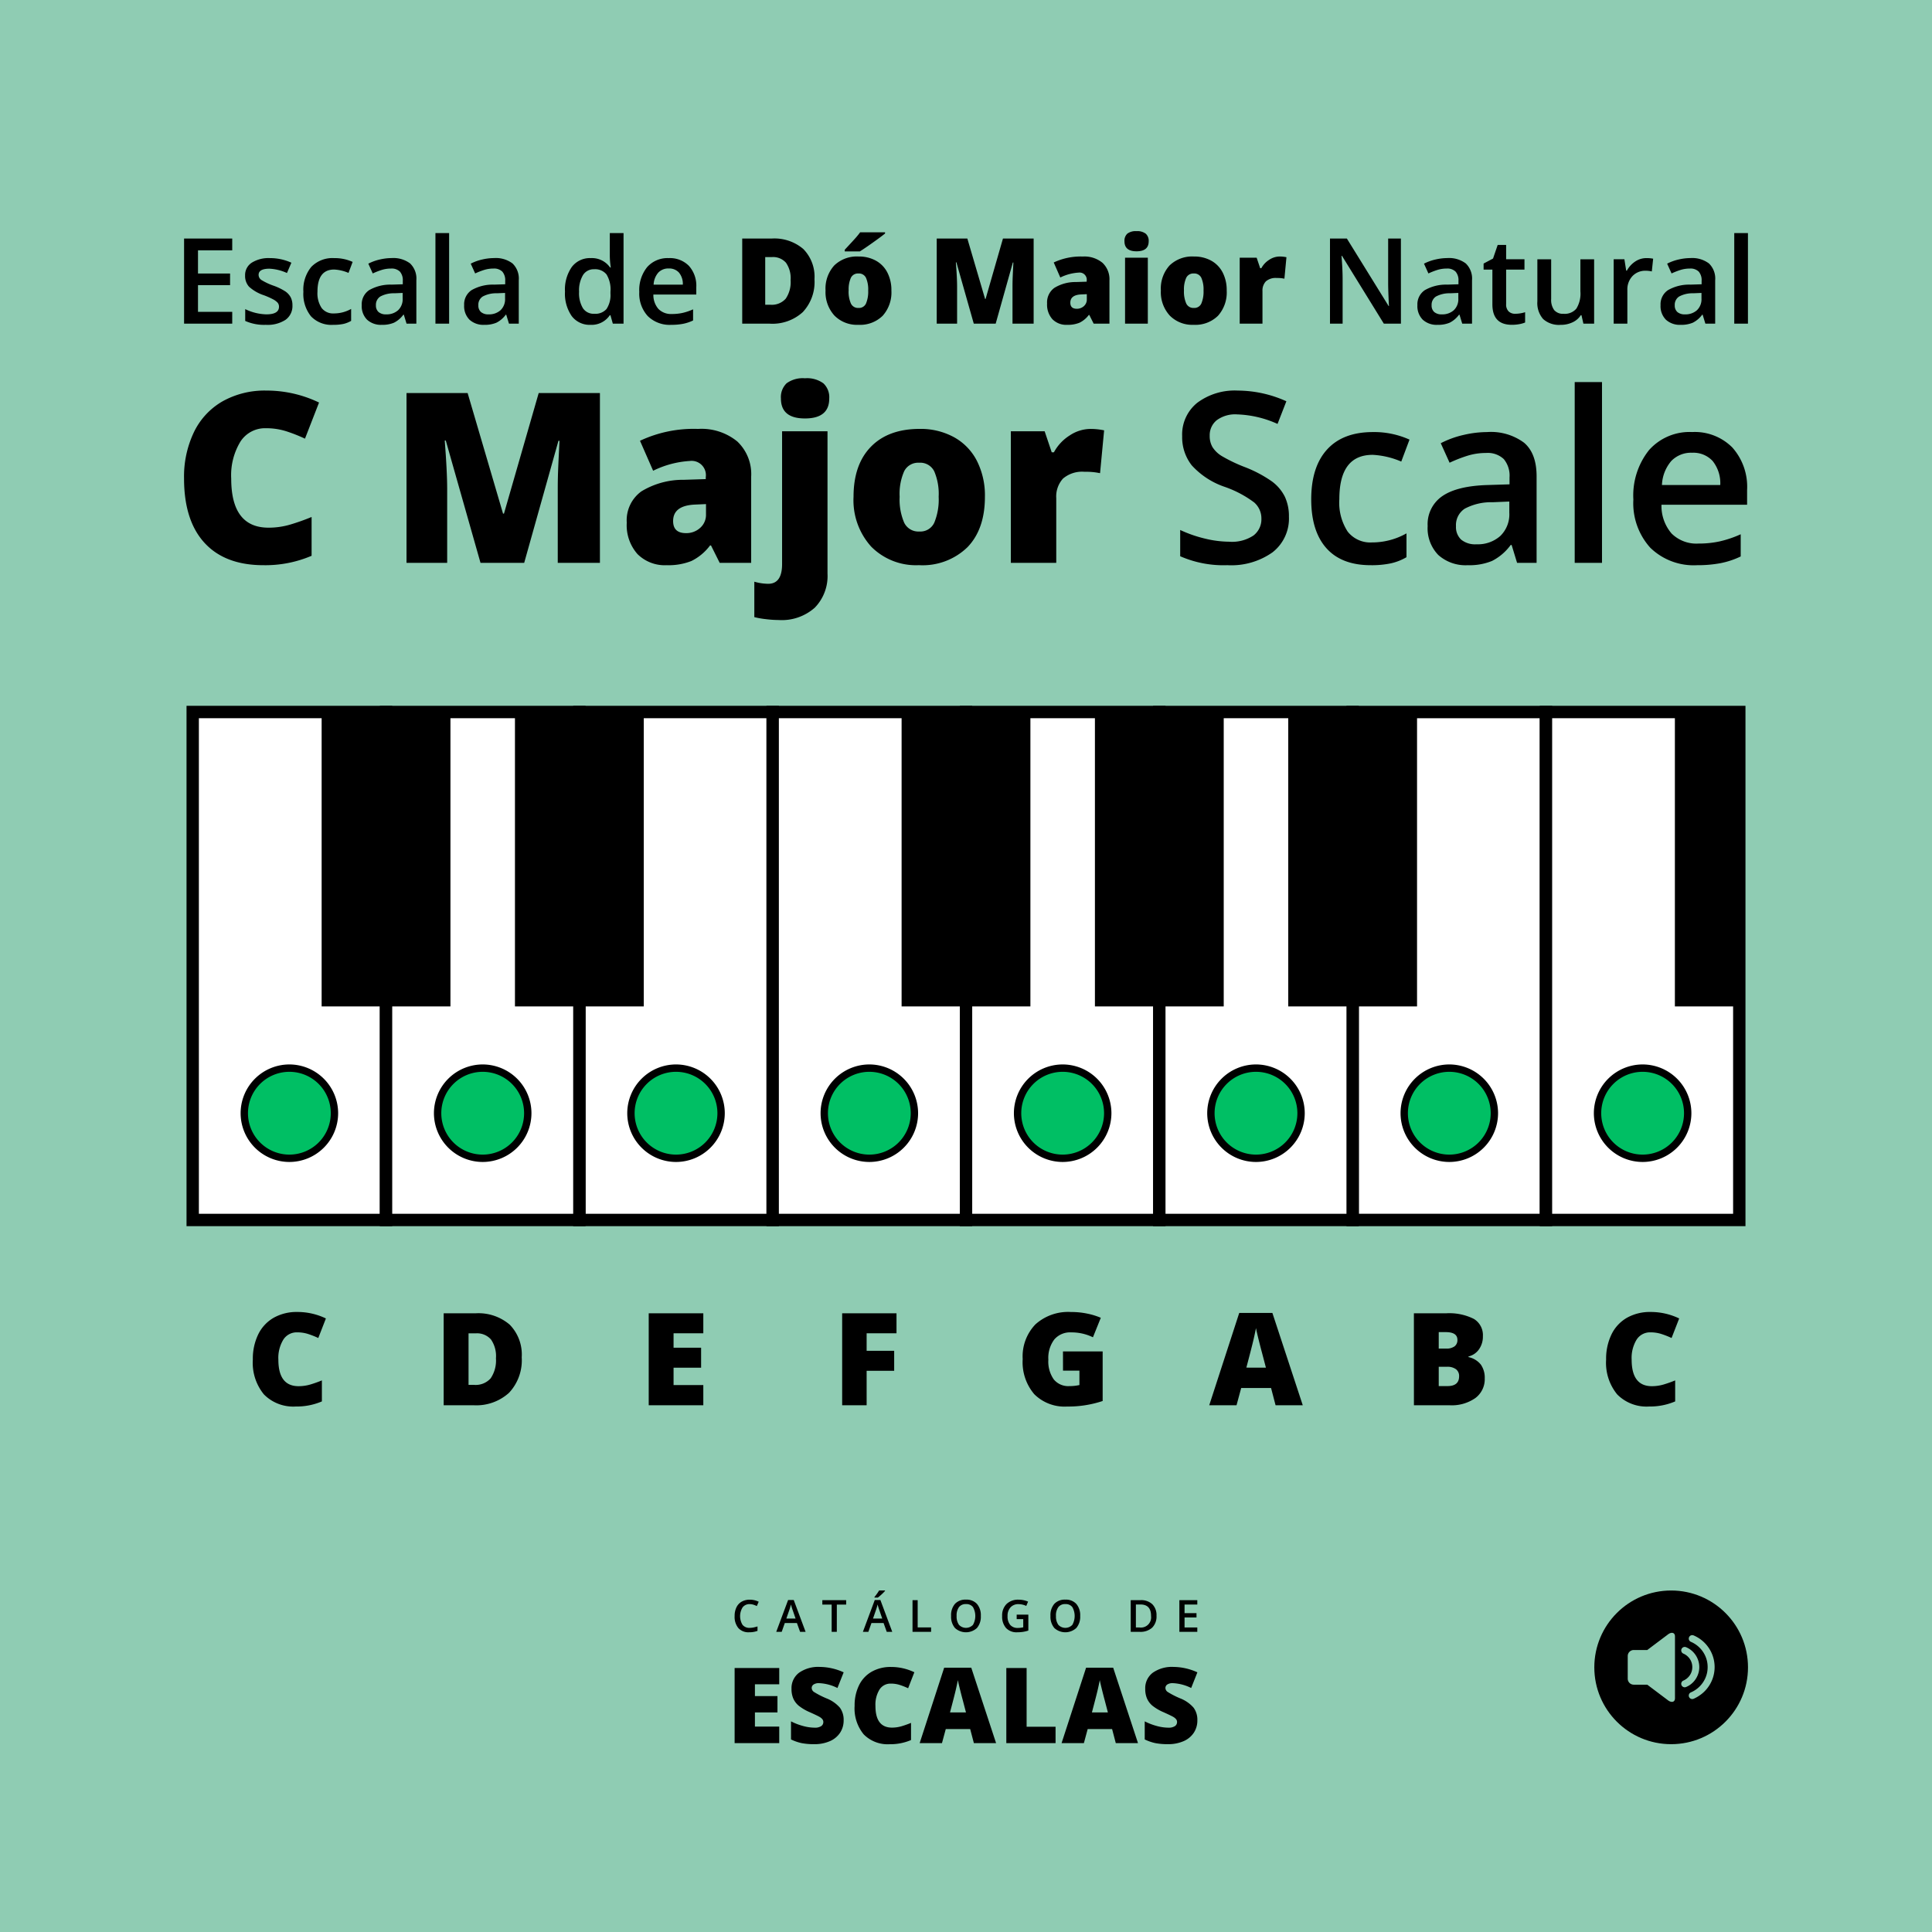
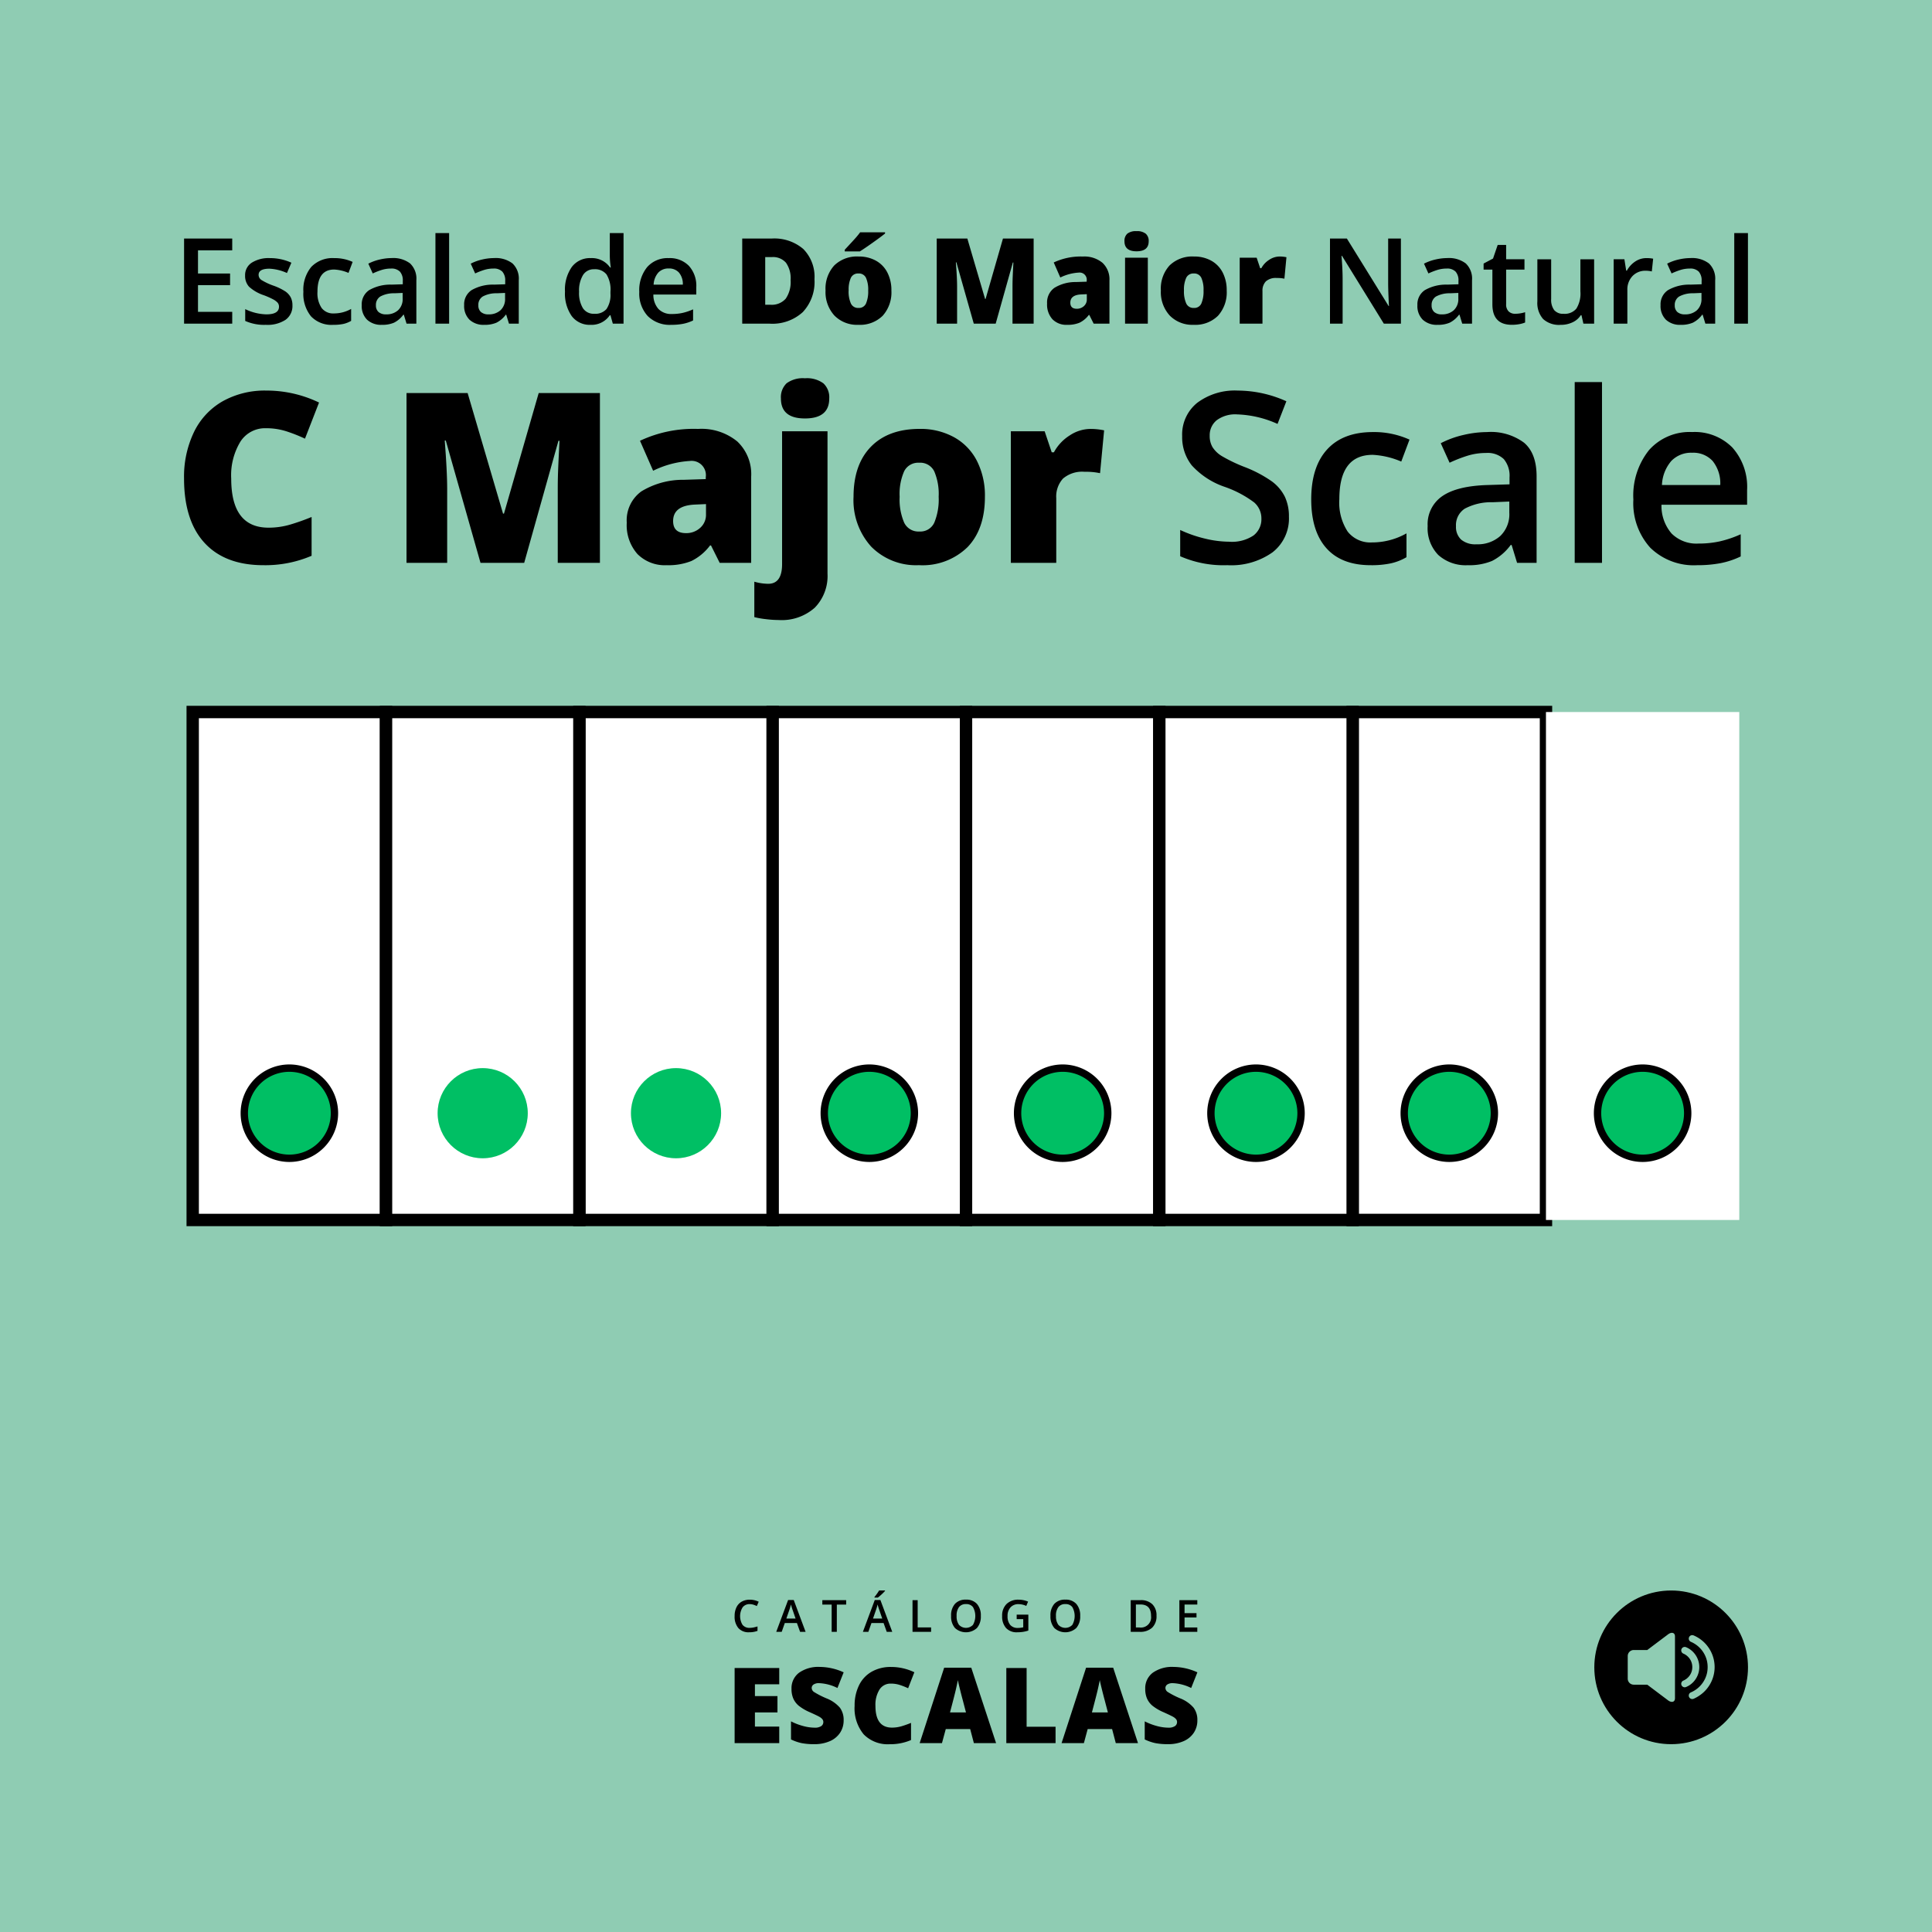
<svg xmlns="http://www.w3.org/2000/svg" width="300" height="300">
  <g transform="translate(1128.882 -396.97)">
    <path fill="#8fccb3" d="M-1128.882 396.97h300v300h-300z" />
    <circle cx="11.932" cy="11.932" r="11.932" transform="translate(-881.318 643.942)" />
    <path d="m-869.855 650.744-3.241 2.439h-2.1a.936.936 0 0 0-.933.933v3.517a.936.936 0 0 0 .933.933h2.1l3.24 2.44c.493.37 1.063.311 1.063-.332v-9.6c0-.641-.57-.701-1.062-.33ZM-865.9 660.757a.542.542 0 0 1-.708-.289.539.539 0 0 1 .288-.707 4.221 4.221 0 0 0 .718-.392 4.219 4.219 0 0 0 .634-.523 4.257 4.257 0 0 0 .523-.633 4.255 4.255 0 0 0 .391-.718 4.224 4.224 0 0 0 .251-.81 4.282 4.282 0 0 0 .082-.849 4.282 4.282 0 0 0-.082-.849 4.17 4.17 0 0 0-.251-.809 4.252 4.252 0 0 0-.391-.718 4.265 4.265 0 0 0-.523-.634 4.279 4.279 0 0 0-.634-.523 4.289 4.289 0 0 0-.718-.391.541.541 0 0 1-.288-.708.541.541 0 0 1 .708-.288 5.367 5.367 0 0 1 .905.489 5.394 5.394 0 0 1 .794.654 5.461 5.461 0 0 1 .654.795 5.338 5.338 0 0 1 .489.9 5.235 5.235 0 0 1 .314 1.016 5.343 5.343 0 0 1 .108 1.061 5.336 5.336 0 0 1-.108 1.061 5.245 5.245 0 0 1-.314 1.017 5.375 5.375 0 0 1-.489.9 5.33 5.33 0 0 1-.654.794 5.41 5.41 0 0 1-.8.655 5.326 5.326 0 0 1-.899.499Z" fill="#8fccb3" />
    <path d="M-867.07 658.928a.541.541 0 0 1-.708-.288.541.541 0 0 1 .289-.708 2.21 2.21 0 0 0 .382-.21 2.245 2.245 0 0 0 .339-.279 2.35 2.35 0 0 0 .279-.338 2.283 2.283 0 0 0 .209-.383 2.188 2.188 0 0 0 .134-.432 2.3 2.3 0 0 0 .043-.453 2.3 2.3 0 0 0-.043-.454 2.232 2.232 0 0 0-.134-.432 2.238 2.238 0 0 0-.209-.382 2.361 2.361 0 0 0-.279-.339 2.281 2.281 0 0 0-.721-.488.542.542 0 0 1-.289-.708.541.541 0 0 1 .708-.288 3.36 3.36 0 0 1 1.069.717 3.467 3.467 0 0 1 .41.5 3.365 3.365 0 0 1 .307.57 3.3 3.3 0 0 1 .2.639 3.428 3.428 0 0 1 .068.666 3.354 3.354 0 0 1-.068.666 3.316 3.316 0 0 1-.2.639 3.4 3.4 0 0 1-.307.57 3.412 3.412 0 0 1-.41.5 3.421 3.421 0 0 1-.5.411 3.476 3.476 0 0 1-.569.304Z" fill="#8fccb3" />
-     <path d="M-872.6 603.857a2.46 2.46 0 0 0-2.149 1.128 5.45 5.45 0 0 0-.771 3.11q0 4.122 3.135 4.121a6.441 6.441 0 0 0 1.835-.263 18.5 18.5 0 0 0 1.788-.635v3.262a9.9 9.9 0 0 1-4.043.791 6.4 6.4 0 0 1-4.957-1.875 7.735 7.735 0 0 1-1.723-5.42 8.645 8.645 0 0 1 .835-3.9 5.973 5.973 0 0 1 2.4-2.583 7.258 7.258 0 0 1 3.687-.9 10.153 10.153 0 0 1 4.424 1.006l-1.182 3.037a13.136 13.136 0 0 0-1.582-.625 5.5 5.5 0 0 0-1.697-.254ZM-909.333 600.9h4.98a8.476 8.476 0 0 1 4.322.864 2.931 2.931 0 0 1 1.411 2.691 3.4 3.4 0 0 1-.615 2.05 2.742 2.742 0 0 1-1.622 1.094v.1a3.319 3.319 0 0 1 1.924 1.172 3.537 3.537 0 0 1 .6 2.129 3.647 3.647 0 0 1-1.46 3.061 6.389 6.389 0 0 1-3.979 1.118h-5.557Zm3.857 5.478h1.162a2.1 2.1 0 0 0 1.284-.341 1.192 1.192 0 0 0 .455-1.016q0-1.2-1.817-1.2h-1.084Zm0 2.823v3h1.358q1.806 0 1.806-1.524a1.31 1.31 0 0 0-.483-1.093 2.223 2.223 0 0 0-1.4-.381ZM-930.812 615.175l-.7-2.675h-4.639l-.722 2.675h-4.239l4.659-14.336h5.146l4.717 14.336Zm-1.5-5.84-.615-2.343q-.214-.781-.522-2.022t-.406-1.777q-.087.5-.346 1.641t-1.148 4.5ZM-963.824 606.816h6.162v7.7a16.934 16.934 0 0 1-5.517.86 6.668 6.668 0 0 1-5.1-1.914 7.664 7.664 0 0 1-1.8-5.459 7.17 7.17 0 0 1 1.973-5.381 7.582 7.582 0 0 1 5.527-1.924 12.176 12.176 0 0 1 2.544.254 10.735 10.735 0 0 1 2.085.644l-1.22 3.028a7.551 7.551 0 0 0-3.389-.762 3.223 3.223 0 0 0-2.612 1.1 4.756 4.756 0 0 0-.923 3.14 4.812 4.812 0 0 0 .835 3.052 2.9 2.9 0 0 0 2.407 1.05 7.046 7.046 0 0 0 1.582-.166v-2.237h-2.549ZM-994.311 615.175h-3.8V600.9h8.437v3.1h-4.638v2.724h4.277v3.1h-4.277ZM-1019.672 615.175h-8.477V600.9h8.477v3.1h-4.619v2.246h4.277v3.1h-4.277v2.7h4.619ZM-1047.869 607.734a7.379 7.379 0 0 1-1.968 5.508 7.558 7.558 0 0 1-5.532 1.933h-4.62V600.9h4.942a7.454 7.454 0 0 1 5.307 1.758 6.633 6.633 0 0 1 1.871 5.076Zm-4 .137a4.537 4.537 0 0 0-.777-2.911 2.872 2.872 0 0 0-2.358-.947h-1.123v8h.859a3.111 3.111 0 0 0 2.578-1.02 4.932 4.932 0 0 0 .817-3.122ZM-1082.737 603.857a2.459 2.459 0 0 0-2.148 1.128 5.442 5.442 0 0 0-.772 3.11q0 4.122 3.135 4.121a6.453 6.453 0 0 0 1.836-.263 18.58 18.58 0 0 0 1.787-.635v3.262a9.894 9.894 0 0 1-4.043.791 6.4 6.4 0 0 1-4.956-1.875 7.735 7.735 0 0 1-1.724-5.42 8.645 8.645 0 0 1 .835-3.9 5.984 5.984 0 0 1 2.4-2.583 7.259 7.259 0 0 1 3.687-.9 10.15 10.15 0 0 1 4.424 1.006l-1.182 3.037a13.067 13.067 0 0 0-1.582-.625 5.5 5.5 0 0 0-1.697-.254Z" />
    <path fill="#fff" d="M-1038.92 507.533h30.019v78.874h-30.019z" />
    <path d="M-1007.94 587.368h-31.94v-80.8h31.94Zm-30.019-1.922h28.1v-76.952h-28.1Z" />
    <path fill="#fff" d="M-1008.901 507.533h30.019v78.874h-30.019z" />
    <path d="M-977.921 587.368h-31.941v-80.8h31.941Zm-30.019-1.922h28.1v-76.952h-28.1Z" />
    <path fill="#fff" d="M-978.882 507.533h30.019v78.874h-30.019z" />
    <path d="M-947.9 587.368h-31.94v-80.8h31.94Zm-30.018-1.922h28.1v-76.952h-28.1Z" />
    <path fill="#fff" d="M-918.844 507.533h30.019v78.874h-30.019z" />
    <path d="M-887.865 587.368H-919.8v-80.8h31.94Zm-30.019-1.922h28.1v-76.952h-28.1Z" />
    <path fill="#fff" d="M-948.863 507.533h30.019v78.874h-30.019z" />
    <path d="M-917.884 587.368h-31.94v-80.8h31.94Zm-30.019-1.922h28.1v-76.952h-28.1Z" />
    <path fill="#fff" d="M-1098.957 507.533h30.019v78.874h-30.019z" />
    <path d="M-1067.978 587.368h-31.94v-80.8h31.94Zm-30.022-1.922h28.1v-76.952h-28.1Z" />
    <path fill="#fff" d="M-1068.938 507.533h30.019v78.874h-30.019z" />
    <path d="M-1037.959 587.368h-31.94v-80.8h31.94Zm-30.019-1.922h28.1v-76.952h-28.1Z" />
    <path fill="#fff" d="M-888.826 507.533h30.019v78.874h-30.019z" />
-     <path d="M-857.846 587.368h-31.94v-80.8h31.94Zm-30.019-1.922h28.1v-76.952h-28.1ZM-1078.938 507.533h20v45.714h-20zM-1048.92 507.533h20v45.714h-20zM-988.882 507.533h20v45.714h-20zM-958.863 507.533h20v45.714h-20zM-928.844 507.533h20v45.714h-20z" />
-     <path d="M-858.807 553.247h-10v-45.714h10" />
    <circle cx="7" cy="7" r="7" transform="translate(-880.816 562.827)" fill="#00bf64" />
    <path d="M-873.816 563.4a6.428 6.428 0 0 1 6.428 6.428 6.428 6.428 0 0 1-6.428 6.429 6.429 6.429 0 0 1-6.429-6.429 6.428 6.428 0 0 1 6.429-6.428m0-1.143a7.58 7.58 0 0 0-7.572 7.571 7.581 7.581 0 0 0 7.572 7.572 7.58 7.58 0 0 0 7.571-7.572 7.579 7.579 0 0 0-7.571-7.571Z" />
    <circle cx="7" cy="7" r="7" transform="translate(-910.835 562.827)" fill="#00bf64" />
    <path d="M-903.835 563.4a6.429 6.429 0 0 1 6.429 6.428 6.429 6.429 0 0 1-6.429 6.429 6.429 6.429 0 0 1-6.429-6.429 6.429 6.429 0 0 1 6.429-6.428m0-1.143a7.579 7.579 0 0 0-7.571 7.571 7.58 7.58 0 0 0 7.571 7.572 7.58 7.58 0 0 0 7.571-7.572 7.579 7.579 0 0 0-7.571-7.571Z" />
    <circle cx="7" cy="7" r="7" transform="translate(-940.854 562.827)" fill="#00bf64" />
    <path d="M-933.854 563.4a6.428 6.428 0 0 1 6.429 6.428 6.429 6.429 0 0 1-6.429 6.429 6.428 6.428 0 0 1-6.428-6.429 6.428 6.428 0 0 1 6.428-6.428m0-1.143a7.579 7.579 0 0 0-7.571 7.571 7.58 7.58 0 0 0 7.571 7.572 7.581 7.581 0 0 0 7.572-7.572 7.58 7.58 0 0 0-7.572-7.571Z" />
    <circle cx="7" cy="7" r="7" transform="translate(-970.873 562.827)" fill="#00bf64" />
    <path d="M-963.873 563.4a6.428 6.428 0 0 1 6.429 6.428 6.429 6.429 0 0 1-6.429 6.429 6.428 6.428 0 0 1-6.428-6.429 6.428 6.428 0 0 1 6.428-6.428m0-1.143a7.579 7.579 0 0 0-7.571 7.571 7.58 7.58 0 0 0 7.571 7.572 7.581 7.581 0 0 0 7.572-7.572 7.58 7.58 0 0 0-7.572-7.571Z" />
    <circle cx="7" cy="7" r="7" transform="translate(-1000.892 562.827)" fill="#00bf64" />
    <path d="M-993.891 563.4a6.428 6.428 0 0 1 6.428 6.428 6.428 6.428 0 0 1-6.428 6.429 6.429 6.429 0 0 1-6.429-6.429 6.428 6.428 0 0 1 6.429-6.428m0-1.143a7.58 7.58 0 0 0-7.572 7.571 7.581 7.581 0 0 0 7.572 7.572 7.581 7.581 0 0 0 7.571-7.572 7.58 7.58 0 0 0-7.571-7.571Z" />
    <circle cx="7" cy="7" r="7" transform="translate(-1030.91 562.827)" fill="#00bf64" />
-     <path d="M-1023.91 563.4a6.428 6.428 0 0 1 6.428 6.428 6.428 6.428 0 0 1-6.428 6.429 6.428 6.428 0 0 1-6.429-6.429 6.428 6.428 0 0 1 6.429-6.428m0-1.143a7.58 7.58 0 0 0-7.572 7.571 7.581 7.581 0 0 0 7.572 7.572 7.58 7.58 0 0 0 7.571-7.572 7.579 7.579 0 0 0-7.571-7.571Z" />
    <circle cx="7" cy="7" r="7" transform="translate(-1060.929 562.827)" fill="#00bf64" />
-     <path d="M-1053.929 563.4a6.428 6.428 0 0 1 6.428 6.428 6.428 6.428 0 0 1-6.428 6.429 6.429 6.429 0 0 1-6.429-6.429 6.429 6.429 0 0 1 6.429-6.428m0-1.143a7.58 7.58 0 0 0-7.572 7.571 7.581 7.581 0 0 0 7.572 7.572 7.58 7.58 0 0 0 7.571-7.572 7.579 7.579 0 0 0-7.571-7.571Z" />
    <circle cx="7" cy="7" r="7" transform="translate(-1090.948 562.827)" fill="#00bf64" />
    <path d="M-1083.948 563.4a6.428 6.428 0 0 1 6.429 6.428 6.428 6.428 0 0 1-6.429 6.429 6.428 6.428 0 0 1-6.428-6.429 6.428 6.428 0 0 1 6.428-6.428m0-1.143a7.579 7.579 0 0 0-7.571 7.571 7.58 7.58 0 0 0 7.571 7.572 7.581 7.581 0 0 0 7.572-7.572 7.58 7.58 0 0 0-7.572-7.571ZM-1092.821 447.229h-7.477v-13.218h7.477v1.827h-5.316v3.6h4.981v1.808h-4.981v4.15h5.316ZM-1083.473 444.381a2.616 2.616 0 0 1-1.067 2.247 5.1 5.1 0 0 1-3.056.782 7.211 7.211 0 0 1-3.209-.606v-1.835a7.886 7.886 0 0 0 3.282.814q1.962 0 1.962-1.185a.943.943 0 0 0-.217-.633 2.6 2.6 0 0 0-.714-.524 12.477 12.477 0 0 0-1.384-.615 6.4 6.4 0 0 1-2.337-1.338 2.474 2.474 0 0 1-.61-1.736 2.279 2.279 0 0 1 1.035-1.993 4.913 4.913 0 0 1 2.816-.71 7.981 7.981 0 0 1 3.337.714l-.688 1.6a7.425 7.425 0 0 0-2.721-.67q-1.682 0-1.682.959a.961.961 0 0 0 .439.795 9.57 9.57 0 0 0 1.912.895 8.774 8.774 0 0 1 1.8.877 2.633 2.633 0 0 1 .832.918 2.654 2.654 0 0 1 .27 1.244ZM-1077.144 447.41a4.376 4.376 0 0 1-3.449-1.324 5.533 5.533 0 0 1-1.18-3.8 5.563 5.563 0 0 1 1.234-3.879 4.579 4.579 0 0 1 3.567-1.356 6.685 6.685 0 0 1 2.848.588l-.642 1.708a6.448 6.448 0 0 0-2.224-.524q-2.595 0-2.595 3.445a4.119 4.119 0 0 0 .647 2.527 2.237 2.237 0 0 0 1.893.845 5.437 5.437 0 0 0 2.686-.7v1.853a4.217 4.217 0 0 1-1.216.48 7.332 7.332 0 0 1-1.569.137ZM-1065.752 447.229l-.425-1.392h-.072a4.1 4.1 0 0 1-1.456 1.243 4.6 4.6 0 0 1-1.881.33 3.186 3.186 0 0 1-2.3-.8 2.981 2.981 0 0 1-.827-2.252 2.642 2.642 0 0 1 1.149-2.332 6.608 6.608 0 0 1 3.5-.859l1.727-.055v-.533a2.024 2.024 0 0 0-.447-1.433 1.828 1.828 0 0 0-1.388-.475 4.818 4.818 0 0 0-1.474.226 11.168 11.168 0 0 0-1.356.534l-.687-1.519a7.369 7.369 0 0 1 1.781-.646 8.174 8.174 0 0 1 1.826-.222 4.324 4.324 0 0 1 2.88.832 3.257 3.257 0 0 1 .972 2.613v6.735Zm-3.164-1.446a2.634 2.634 0 0 0 1.858-.647 2.342 2.342 0 0 0 .7-1.812v-.868l-1.284.054a4.383 4.383 0 0 0-2.183.5 1.523 1.523 0 0 0-.683 1.369 1.339 1.339 0 0 0 .4 1.036 1.71 1.71 0 0 0 1.192.368ZM-1059.143 447.229h-2.125v-14.068h2.125ZM-1049.849 447.229l-.425-1.392h-.072a4.092 4.092 0 0 1-1.455 1.243 4.61 4.61 0 0 1-1.881.33 3.184 3.184 0 0 1-2.3-.8 2.981 2.981 0 0 1-.827-2.252 2.641 2.641 0 0 1 1.148-2.332 6.612 6.612 0 0 1 3.5-.859l1.727-.055v-.533a2.024 2.024 0 0 0-.448-1.433 1.827 1.827 0 0 0-1.388-.475 4.816 4.816 0 0 0-1.473.226 11.043 11.043 0 0 0-1.356.534l-.688-1.519a7.4 7.4 0 0 1 1.781-.646 8.183 8.183 0 0 1 1.827-.222 4.321 4.321 0 0 1 2.879.832 3.257 3.257 0 0 1 .972 2.613v6.735Zm-3.164-1.446a2.632 2.632 0 0 0 1.858-.647 2.343 2.343 0 0 0 .7-1.812v-.868l-1.284.054a4.385 4.385 0 0 0-2.184.5 1.522 1.522 0 0 0-.682 1.369 1.336 1.336 0 0 0 .4 1.036 1.709 1.709 0 0 0 1.192.368ZM-1037.182 447.41a3.482 3.482 0 0 1-2.92-1.356 6.1 6.1 0 0 1-1.049-3.806 6.116 6.116 0 0 1 1.062-3.829 3.517 3.517 0 0 1 2.943-1.37 3.447 3.447 0 0 1 3 1.456h.108a12.816 12.816 0 0 1-.153-1.7v-3.644h2.133v14.068h-1.663l-.371-1.311h-.1a3.4 3.4 0 0 1-2.99 1.492Zm.57-1.718a2.312 2.312 0 0 0 1.907-.736 3.882 3.882 0 0 0 .615-2.392v-.3a4.479 4.479 0 0 0-.615-2.685 2.279 2.279 0 0 0-1.925-.8 1.952 1.952 0 0 0-1.727.909 4.653 4.653 0 0 0-.606 2.59 4.539 4.539 0 0 0 .588 2.536 1.981 1.981 0 0 0 1.763.878ZM-1024.651 447.41a4.834 4.834 0 0 1-3.648-1.361 5.164 5.164 0 0 1-1.316-3.747 5.669 5.669 0 0 1 1.221-3.852 4.217 4.217 0 0 1 3.354-1.4 4.125 4.125 0 0 1 3.129 1.2 4.6 4.6 0 0 1 1.148 3.31v1.148h-6.663a3.283 3.283 0 0 0 .786 2.237 2.738 2.738 0 0 0 2.089.783 7.686 7.686 0 0 0 1.65-.168 8.57 8.57 0 0 0 1.641-.556v1.727a6.514 6.514 0 0 1-1.574.524 9.6 9.6 0 0 1-1.817.155Zm-.389-8.752a2.135 2.135 0 0 0-1.623.642 3.063 3.063 0 0 0-.727 1.872h4.538a2.766 2.766 0 0 0-.6-1.876 2.04 2.04 0 0 0-1.588-.638ZM-1002.41 440.34a6.825 6.825 0 0 1-1.822 5.1 6.993 6.993 0 0 1-5.121 1.79h-4.277v-13.219h4.575a6.9 6.9 0 0 1 4.914 1.628 6.141 6.141 0 0 1 1.731 4.701Zm-3.707.127a4.2 4.2 0 0 0-.719-2.7 2.66 2.66 0 0 0-2.183-.877h-1.04v7.4h.8a2.88 2.88 0 0 0 2.387-.945 4.565 4.565 0 0 0 .755-2.878ZM-990.466 442.085a5.422 5.422 0 0 1-1.352 3.915 5 5 0 0 1-3.784 1.406 4.9 4.9 0 0 1-3.711-1.437 5.385 5.385 0 0 1-1.379-3.888 5.34 5.34 0 0 1 1.352-3.892 5.05 5.05 0 0 1 3.792-1.388 5.41 5.41 0 0 1 2.668.642 4.383 4.383 0 0 1 1.785 1.84 5.938 5.938 0 0 1 .629 2.802Zm-7.242-6.076v-.262q1.392-1.491 1.767-1.926t.619-.777h3.87v.19q-.723.577-1.989 1.473t-1.917 1.3Zm.6 6.076a4.551 4.551 0 0 0 .353 2.012 1.225 1.225 0 0 0 1.184.691 1.19 1.19 0 0 0 1.162-.691 4.711 4.711 0 0 0 .339-2.012 4.473 4.473 0 0 0-.343-1.98 1.213 1.213 0 0 0-1.176-.669 1.218 1.218 0 0 0-1.166.664 4.372 4.372 0 0 0-.345 1.985ZM-977.673 447.229l-2.7-9.52h-.081q.191 2.431.19 3.779v5.741h-3.164v-13.218h4.755l2.758 9.385h.072l2.7-9.385h4.765v13.218h-3.282v-5.8c0-.3.005-.636.014-1s.049-1.269.122-2.7h-.081l-2.668 9.5ZM-959.057 447.229l-.679-1.356h-.072a4.018 4.018 0 0 1-1.456 1.212 4.806 4.806 0 0 1-1.916.325 3.006 3.006 0 0 1-2.279-.868 3.386 3.386 0 0 1-.831-2.441 2.774 2.774 0 0 1 1.139-2.436 6.217 6.217 0 0 1 3.3-.9l1.709-.054v-.145a1.111 1.111 0 0 0-1.248-1.266 7.452 7.452 0 0 0-2.848.76l-1.022-2.333a9.826 9.826 0 0 1 4.521-.922 4.391 4.391 0 0 1 3.051.976 3.5 3.5 0 0 1 1.081 2.731v6.717Zm-2.622-2.314a1.6 1.6 0 0 0 1.1-.407 1.352 1.352 0 0 0 .457-1.058v-.8l-.814.036q-1.745.063-1.745 1.284-.002.945 1.002.945ZM-954.275 434.436a1.494 1.494 0 0 1 .443-1.184 2.145 2.145 0 0 1 1.429-.389 2.144 2.144 0 0 1 1.437.4 1.48 1.48 0 0 1 .452 1.175q0 1.555-1.889 1.555-1.872-.002-1.872-1.557Zm3.626 12.793h-3.535v-10.243h3.535ZM-938.4 442.085a5.421 5.421 0 0 1-1.35 3.915 5 5 0 0 1-3.784 1.406 4.9 4.9 0 0 1-3.711-1.437 5.385 5.385 0 0 1-1.379-3.888 5.34 5.34 0 0 1 1.352-3.892 5.049 5.049 0 0 1 3.792-1.388 5.4 5.4 0 0 1 2.667.642 4.38 4.38 0 0 1 1.786 1.84 5.937 5.937 0 0 1 .627 2.802Zm-6.636 0a4.551 4.551 0 0 0 .353 2.012 1.225 1.225 0 0 0 1.184.691 1.19 1.19 0 0 0 1.162-.691 4.711 4.711 0 0 0 .339-2.012 4.457 4.457 0 0 0-.344-1.98 1.212 1.212 0 0 0-1.175-.669 1.218 1.218 0 0 0-1.166.664 4.372 4.372 0 0 0-.352 1.985ZM-930.2 436.8a5.139 5.139 0 0 1 .877.072l.2.037-.317 3.336a5.154 5.154 0 0 0-1.2-.109 2.3 2.3 0 0 0-1.682.529 2.075 2.075 0 0 0-.524 1.523v5.036h-3.535v-10.238h2.631l.551 1.636h.172a3.538 3.538 0 0 1 1.234-1.315 2.948 2.948 0 0 1 1.593-.507ZM-911.347 447.229H-914l-6.5-10.533h-.072l.045.588q.126 1.682.127 3.074v6.871h-1.962v-13.218h2.622l6.482 10.479h.055c-.013-.139-.037-.643-.073-1.515s-.054-1.55-.054-2.038v-6.926h1.98ZM-901.827 447.229l-.425-1.392h-.072a4.1 4.1 0 0 1-1.456 1.243 4.6 4.6 0 0 1-1.88.33 3.183 3.183 0 0 1-2.3-.8 2.977 2.977 0 0 1-.828-2.252 2.642 2.642 0 0 1 1.149-2.332 6.61 6.61 0 0 1 3.5-.859l1.727-.055v-.533a2.024 2.024 0 0 0-.448-1.433 1.828 1.828 0 0 0-1.388-.475 4.822 4.822 0 0 0-1.474.226 11.173 11.173 0 0 0-1.356.534l-.687-1.519a7.386 7.386 0 0 1 1.781-.646 8.183 8.183 0 0 1 1.827-.222 4.322 4.322 0 0 1 2.879.832 3.256 3.256 0 0 1 .972 2.613v6.735Zm-3.164-1.446a2.634 2.634 0 0 0 1.858-.647 2.343 2.343 0 0 0 .7-1.812v-.868l-1.283.054a4.385 4.385 0 0 0-2.184.5 1.522 1.522 0 0 0-.682 1.369 1.338 1.338 0 0 0 .4 1.036 1.71 1.71 0 0 0 1.191.368ZM-893.618 445.692a5.153 5.153 0 0 0 1.555-.244v1.6a4.306 4.306 0 0 1-.908.257 6.2 6.2 0 0 1-1.153.1q-3.02 0-3.02-3.182v-5.389h-1.365v-.94l1.465-.778.723-2.115h1.311v2.224h2.848v1.609h-2.848v5.352a1.5 1.5 0 0 0 .384 1.135 1.4 1.4 0 0 0 1.008.371ZM-883.012 447.229l-.3-1.311h-.108a3.007 3.007 0 0 1-1.261 1.094 4.208 4.208 0 0 1-1.867.4 3.665 3.665 0 0 1-2.713-.9 3.752 3.752 0 0 1-.9-2.74v-6.542h2.143v6.17a2.676 2.676 0 0 0 .47 1.722 1.794 1.794 0 0 0 1.474.574 2.344 2.344 0 0 0 1.966-.8 4.407 4.407 0 0 0 .629-2.681v-4.985h2.133v10ZM-873.239 437.049a5.065 5.065 0 0 1 1.058.091l-.208 1.979a4.032 4.032 0 0 0-.94-.108 2.719 2.719 0 0 0-2.066.832 3 3 0 0 0-.791 2.161v5.225h-2.125v-10h1.664l.28 1.763h.108a3.965 3.965 0 0 1 1.3-1.42 3.086 3.086 0 0 1 1.72-.523ZM-864.071 447.229l-.425-1.392h-.072a4.1 4.1 0 0 1-1.456 1.243 4.6 4.6 0 0 1-1.88.33 3.187 3.187 0 0 1-2.3-.8 2.981 2.981 0 0 1-.827-2.252 2.642 2.642 0 0 1 1.149-2.332 6.609 6.609 0 0 1 3.5-.859l1.726-.055v-.533a2.024 2.024 0 0 0-.447-1.433 1.828 1.828 0 0 0-1.388-.475 4.818 4.818 0 0 0-1.474.226 11.168 11.168 0 0 0-1.356.534l-.687-1.519a7.369 7.369 0 0 1 1.781-.646 8.18 8.18 0 0 1 1.826-.222 4.324 4.324 0 0 1 2.88.832 3.256 3.256 0 0 1 .972 2.613v6.735Zm-3.164-1.446a2.634 2.634 0 0 0 1.858-.647 2.342 2.342 0 0 0 .7-1.812v-.868l-1.284.054a4.383 4.383 0 0 0-2.183.5 1.523 1.523 0 0 0-.683 1.369 1.339 1.339 0 0 0 .4 1.036 1.71 1.71 0 0 0 1.192.368ZM-857.462 447.229h-2.125v-14.068h2.125ZM-1087.585 463.466a4.541 4.541 0 0 0-3.968 2.083 10.052 10.052 0 0 0-1.426 5.745q0 7.612 5.791 7.613a11.883 11.883 0 0 0 3.391-.487 34.017 34.017 0 0 0 3.3-1.173v6.025a18.271 18.271 0 0 1-7.468 1.461q-5.97 0-9.154-3.463t-3.184-10.012a15.972 15.972 0 0 1 1.542-7.2 11.029 11.029 0 0 1 4.438-4.771 13.392 13.392 0 0 1 6.809-1.669 18.772 18.772 0 0 1 8.172 1.858l-2.183 5.61a24.418 24.418 0 0 0-2.922-1.154 10.206 10.206 0 0 0-3.138-.466ZM-1054.268 484.372l-5.393-18.994h-.163q.379 4.853.379 7.54v11.454h-6.313V458h9.488l5.5 18.724h.144l5.393-18.724h9.507v26.372h-6.548v-11.563q0-.9.027-2t.243-5.393h-.162l-5.321 18.958ZM-1017.127 484.372l-1.353-2.706h-.144a8.032 8.032 0 0 1-2.9 2.418 9.61 9.61 0 0 1-3.824.649A6 6 0 0 1-1029.9 483a6.755 6.755 0 0 1-1.659-4.87 5.538 5.538 0 0 1 2.273-4.861 12.414 12.414 0 0 1 6.584-1.795l3.409-.109v-.288a2.217 2.217 0 0 0-2.49-2.526 14.868 14.868 0 0 0-5.681 1.516l-2.039-4.654a19.6 19.6 0 0 1 9.019-1.84 8.762 8.762 0 0 1 6.088 1.948 6.969 6.969 0 0 1 2.156 5.448v13.4Zm-5.231-4.618a3.181 3.181 0 0 0 2.192-.811 2.7 2.7 0 0 0 .911-2.111v-1.587l-1.624.072q-3.481.126-3.481 2.561 0 1.877 2.002 1.876ZM-1007.963 493.247a16.983 16.983 0 0 1-1.993-.135 13.191 13.191 0 0 1-1.795-.316v-5.5a8 8 0 0 0 2.164.325q2.146 0 2.147-3.067v-20.619h7.053v22.1a7.043 7.043 0 0 1-1.975 5.294 7.7 7.7 0 0 1-5.601 1.918Zm.343-34.4a2.978 2.978 0 0 1 .884-2.363 4.273 4.273 0 0 1 2.85-.776 4.282 4.282 0 0 1 2.868.794 2.959 2.959 0 0 1 .9 2.345q0 3.1-3.77 3.1-3.733.003-3.732-3.099ZM-975.945 474.108q0 5.016-2.7 7.82a9.981 9.981 0 0 1-7.549 2.8 9.778 9.778 0 0 1-7.4-2.868 10.738 10.738 0 0 1-2.751-7.757q0-5 2.7-7.765t7.567-2.769a10.785 10.785 0 0 1 5.321 1.281 8.742 8.742 0 0 1 3.563 3.67 11.866 11.866 0 0 1 1.249 5.588Zm-13.24 0a9.077 9.077 0 0 0 .7 4.014 2.445 2.445 0 0 0 2.363 1.38 2.376 2.376 0 0 0 2.318-1.38 9.4 9.4 0 0 0 .676-4.014 8.936 8.936 0 0 0-.685-3.95 2.421 2.421 0 0 0-2.345-1.335 2.43 2.43 0 0 0-2.327 1.326 8.711 8.711 0 0 0-.7 3.959ZM-959.584 463.574a10.233 10.233 0 0 1 1.75.144l.4.072-.632 6.656a10.4 10.4 0 0 0-2.4-.216 4.575 4.575 0 0 0-3.355 1.055 4.135 4.135 0 0 0-1.046 3.04v10.047h-7.053v-20.437h5.249l1.1 3.264h.342a7.054 7.054 0 0 1 2.463-2.624 5.894 5.894 0 0 1 3.182-1.001ZM-928.738 477.211a6.639 6.639 0 0 1-2.543 5.52 11.07 11.07 0 0 1-7.017 2 16.742 16.742 0 0 1-7.324-1.389v-4.077a19.854 19.854 0 0 0 3.833 1.335 16.239 16.239 0 0 0 3.779.487 6.007 6.007 0 0 0 3.779-.974 3.175 3.175 0 0 0 1.218-2.616 3.279 3.279 0 0 0-1.119-2.507 16.832 16.832 0 0 0-4.617-2.435 12.206 12.206 0 0 1-5.087-3.337 7.063 7.063 0 0 1-1.479-4.51 6.314 6.314 0 0 1 2.345-5.195 9.728 9.728 0 0 1 6.295-1.894 18.487 18.487 0 0 1 7.54 1.66l-1.371 3.517a16.473 16.473 0 0 0-6.277-1.479 4.82 4.82 0 0 0-3.175.911 2.99 2.99 0 0 0-1.082 2.408 3.386 3.386 0 0 0 .433 1.759 4.411 4.411 0 0 0 1.425 1.38 24.088 24.088 0 0 0 3.571 1.714 19.516 19.516 0 0 1 4.257 2.254 6.657 6.657 0 0 1 1.985 2.363 7.121 7.121 0 0 1 .631 3.105ZM-916.039 484.733q-4.528 0-6.882-2.643t-2.354-7.585q0-5.033 2.463-7.738t7.116-2.706a13.349 13.349 0 0 1 5.682 1.172l-1.281 3.41a12.826 12.826 0 0 0-4.437-1.046q-5.178 0-5.177 6.872a8.231 8.231 0 0 0 1.289 5.042 4.467 4.467 0 0 0 3.779 1.687 10.836 10.836 0 0 0 5.358-1.408v3.7a8.371 8.371 0 0 1-2.426.956 14.521 14.521 0 0 1-3.13.287ZM-893.31 484.372l-.848-2.778h-.145a8.158 8.158 0 0 1-2.9 2.48 9.184 9.184 0 0 1-3.752.659 6.353 6.353 0 0 1-4.591-1.587 5.942 5.942 0 0 1-1.65-4.492 5.272 5.272 0 0 1 2.287-4.654q2.29-1.569 6.981-1.714l3.445-.108v-1.064a4.034 4.034 0 0 0-.893-2.859 3.638 3.638 0 0 0-2.769-.947 9.563 9.563 0 0 0-2.94.451 22.078 22.078 0 0 0-2.706 1.064l-1.371-3.031a14.787 14.787 0 0 1 3.554-1.289 16.325 16.325 0 0 1 3.644-.442 8.632 8.632 0 0 1 5.745 1.659q1.939 1.66 1.939 5.214v13.438Zm-6.314-2.886a5.251 5.251 0 0 0 3.707-1.29 4.673 4.673 0 0 0 1.4-3.616v-1.732l-2.562.108a8.766 8.766 0 0 0-4.356 1 3.041 3.041 0 0 0-1.362 2.733 2.67 2.67 0 0 0 .794 2.066 3.415 3.415 0 0 0 2.379.731ZM-880.124 484.372h-4.239V456.3h4.239ZM-865.351 484.733a9.651 9.651 0 0 1-7.278-2.715 10.3 10.3 0 0 1-2.625-7.477 11.308 11.308 0 0 1 2.435-7.684 8.414 8.414 0 0 1 6.693-2.8 8.222 8.222 0 0 1 6.241 2.4 9.168 9.168 0 0 1 2.291 6.6v2.291h-13.294a6.555 6.555 0 0 0 1.569 4.465 5.466 5.466 0 0 0 4.167 1.56 15.358 15.358 0 0 0 3.292-.334 17.244 17.244 0 0 0 3.274-1.109v3.445a13 13 0 0 1-3.139 1.046 19.2 19.2 0 0 1-3.626.312Zm-.775-17.461a4.262 4.262 0 0 0-3.238 1.28 6.1 6.1 0 0 0-1.452 3.734h9.055a5.522 5.522 0 0 0-1.19-3.742 4.072 4.072 0 0 0-3.175-1.272ZM-1012.472 646.058a1.329 1.329 0 0 0-1.091.492 2.582 2.582 0 0 0-.015 2.728 1.352 1.352 0 0 0 1.106.465 2.934 2.934 0 0 0 .606-.063c.2-.041.4-.095.61-.16v.691a3.676 3.676 0 0 1-1.314.218 2.1 2.1 0 0 1-1.66-.654 2.738 2.738 0 0 1-.58-1.874 3.02 3.02 0 0 1 .282-1.343 2.007 2.007 0 0 1 .813-.883 2.466 2.466 0 0 1 1.249-.306 3.1 3.1 0 0 1 1.394.316l-.289.671a4.174 4.174 0 0 0-.527-.207 1.9 1.9 0 0 0-.584-.091ZM-1004.644 650.362l-.492-1.367h-1.882l-.482 1.367h-.848l1.842-4.942h.875l1.842 4.942Zm-.7-2.061-.461-1.34c-.034-.09-.081-.231-.14-.424s-.1-.335-.123-.425a7.655 7.655 0 0 1-.266.906l-.445 1.283ZM-998.942 650.362h-.8v-4.233h-1.448v-.69h3.7v.69h-1.448ZM-991.188 650.362l-.492-1.367h-1.882l-.482 1.367h-.848l1.842-4.942h.875l1.842 4.942Zm-.7-2.061-.461-1.34c-.034-.09-.081-.231-.14-.424s-.1-.335-.123-.425a7.454 7.454 0 0 1-.266.906l-.445 1.283Zm-1.209-3.257v-.084q.192-.236.4-.525c.135-.194.243-.359.321-.495h.92v.07a6.927 6.927 0 0 1-.524.531 7.221 7.221 0 0 1-.588.5ZM-987.186 650.362v-4.923h.8v4.233h2.084v.69ZM-976.58 647.894a2.694 2.694 0 0 1-.6 1.869 2.527 2.527 0 0 1-3.415.005 2.71 2.71 0 0 1-.6-1.881 2.669 2.669 0 0 1 .6-1.872 2.214 2.214 0 0 1 1.715-.654 2.171 2.171 0 0 1 1.7.664 2.693 2.693 0 0 1 .6 1.869Zm-3.759 0a2.218 2.218 0 0 0 .367 1.379 1.494 1.494 0 0 0 2.112.064c.021-.019.041-.039.06-.059a2.8 2.8 0 0 0 0-2.758 1.277 1.277 0 0 0-1.079-.468 1.306 1.306 0 0 0-1.093.468 2.188 2.188 0 0 0-.367 1.374ZM-971.013 647.692h1.812v2.472a5.21 5.21 0 0 1-.854.205 6.076 6.076 0 0 1-.884.061 2.222 2.222 0 0 1-1.724-.662 2.667 2.667 0 0 1-.606-1.867 2.491 2.491 0 0 1 .683-1.861 2.57 2.57 0 0 1 1.883-.672 3.684 3.684 0 0 1 1.461.3l-.282.671a2.854 2.854 0 0 0-1.2-.277 1.614 1.614 0 0 0-1.246.5 1.91 1.91 0 0 0-.458 1.353 2.028 2.028 0 0 0 .413 1.372 1.5 1.5 0 0 0 1.187.469 3.911 3.911 0 0 0 .835-.1v-1.269h-1.02ZM-961.151 647.894a2.694 2.694 0 0 1-.6 1.869 2.527 2.527 0 0 1-3.415.005 2.715 2.715 0 0 1-.6-1.881 2.669 2.669 0 0 1 .6-1.872 2.215 2.215 0 0 1 1.715-.654 2.171 2.171 0 0 1 1.7.664 2.689 2.689 0 0 1 .6 1.869Zm-3.758 0a2.205 2.205 0 0 0 .367 1.379 1.494 1.494 0 0 0 2.112.064l.059-.059a2.8 2.8 0 0 0 0-2.758 1.279 1.279 0 0 0-1.08-.468 1.3 1.3 0 0 0-1.092.468 2.182 2.182 0 0 0-.37 1.374ZM-949.3 647.853a2.451 2.451 0 0 1-.677 1.864 2.717 2.717 0 0 1-1.949.645h-1.378v-4.923h1.523a2.518 2.518 0 0 1 1.828.633 2.363 2.363 0 0 1 .653 1.781Zm-.848.027q0-1.769-1.654-1.768h-.7v3.573h.572a1.584 1.584 0 0 0 1.779-1.8ZM-942.965 650.362h-2.785v-4.923h2.785v.68h-1.98v1.341h1.855v.673h-1.855v1.546h1.98ZM-1007.882 667.645h-6.928v-11.669h6.928v2.53h-3.776v1.836h3.5v2.53h-3.5v2.2h3.776ZM-997.882 664.1a3.44 3.44 0 0 1-.551 1.928 3.611 3.611 0 0 1-1.588 1.309 5.911 5.911 0 0 1-2.434.467 9.942 9.942 0 0 1-1.956-.164 7.248 7.248 0 0 1-1.644-.572v-2.808a9.4 9.4 0 0 0 1.876.722 6.975 6.975 0 0 0 1.787.26 1.743 1.743 0 0 0 1.029-.244.747.747 0 0 0 .327-.626.688.688 0 0 0-.131-.419 1.554 1.554 0 0 0-.423-.364q-.292-.183-1.553-.75a7.434 7.434 0 0 1-1.712-1.005 3.09 3.09 0 0 1-.846-1.118 3.7 3.7 0 0 1-.275-1.492 2.992 2.992 0 0 1 1.173-2.515 5.18 5.18 0 0 1 3.225-.9 9.059 9.059 0 0 1 3.7.839l-.966 2.434a6.99 6.99 0 0 0-2.825-.75 1.47 1.47 0 0 0-.894.215.653.653 0 0 0-.28.535.773.773 0 0 0 .356.615 13.629 13.629 0 0 0 1.927.989 5.334 5.334 0 0 1 2.1 1.457 3.161 3.161 0 0 1 .578 1.957ZM-990.556 658.4a2.011 2.011 0 0 0-1.756.921 4.452 4.452 0 0 0-.631 2.543q0 3.369 2.563 3.369a5.254 5.254 0 0 0 1.5-.216 15.086 15.086 0 0 0 1.461-.519v2.666a8.1 8.1 0 0 1-3.3.647 5.225 5.225 0 0 1-4.05-1.533 6.321 6.321 0 0 1-1.409-4.429 7.064 7.064 0 0 1 .683-3.184 4.877 4.877 0 0 1 1.963-2.111 5.937 5.937 0 0 1 3.013-.739 8.292 8.292 0 0 1 3.616.823l-.966 2.482a10.957 10.957 0 0 0-1.293-.511 4.512 4.512 0 0 0-1.394-.209ZM-977.658 667.645l-.574-2.187h-3.791l-.591 2.187h-3.464l3.807-11.717h4.206l3.856 11.717Zm-1.228-4.773-.5-1.914q-.176-.639-.427-1.652t-.331-1.453q-.072.406-.283 1.341t-.938 3.679ZM-972.621 667.645v-11.669h3.152v9.124h4.494v2.546ZM-955.622 667.645l-.574-2.187h-3.791l-.591 2.187h-3.464l3.808-11.717h4.206l3.855 11.717Zm-1.228-4.773-.5-1.914q-.175-.639-.427-1.652t-.331-1.453q-.072.406-.283 1.341t-.938 3.679ZM-942.956 664.1a3.44 3.44 0 0 1-.551 1.928 3.611 3.611 0 0 1-1.588 1.309 5.913 5.913 0 0 1-2.435.467 9.938 9.938 0 0 1-1.955-.164 7.248 7.248 0 0 1-1.644-.572v-2.808a9.4 9.4 0 0 0 1.876.722 6.975 6.975 0 0 0 1.788.26 1.742 1.742 0 0 0 1.028-.244.747.747 0 0 0 .327-.626.688.688 0 0 0-.131-.419 1.554 1.554 0 0 0-.423-.364q-.293-.183-1.553-.75a7.454 7.454 0 0 1-1.712-1.005 3.091 3.091 0 0 1-.846-1.118 3.719 3.719 0 0 1-.275-1.492 2.994 2.994 0 0 1 1.173-2.515 5.18 5.18 0 0 1 3.225-.9 9.059 9.059 0 0 1 3.7.839l-.965 2.434a7 7 0 0 0-2.826-.75 1.472 1.472 0 0 0-.894.215.652.652 0 0 0-.279.535.772.772 0 0 0 .355.615 13.423 13.423 0 0 0 1.927.989 5.333 5.333 0 0 1 2.095 1.457 3.161 3.161 0 0 1 .583 1.957Z" />
  </g>
</svg>